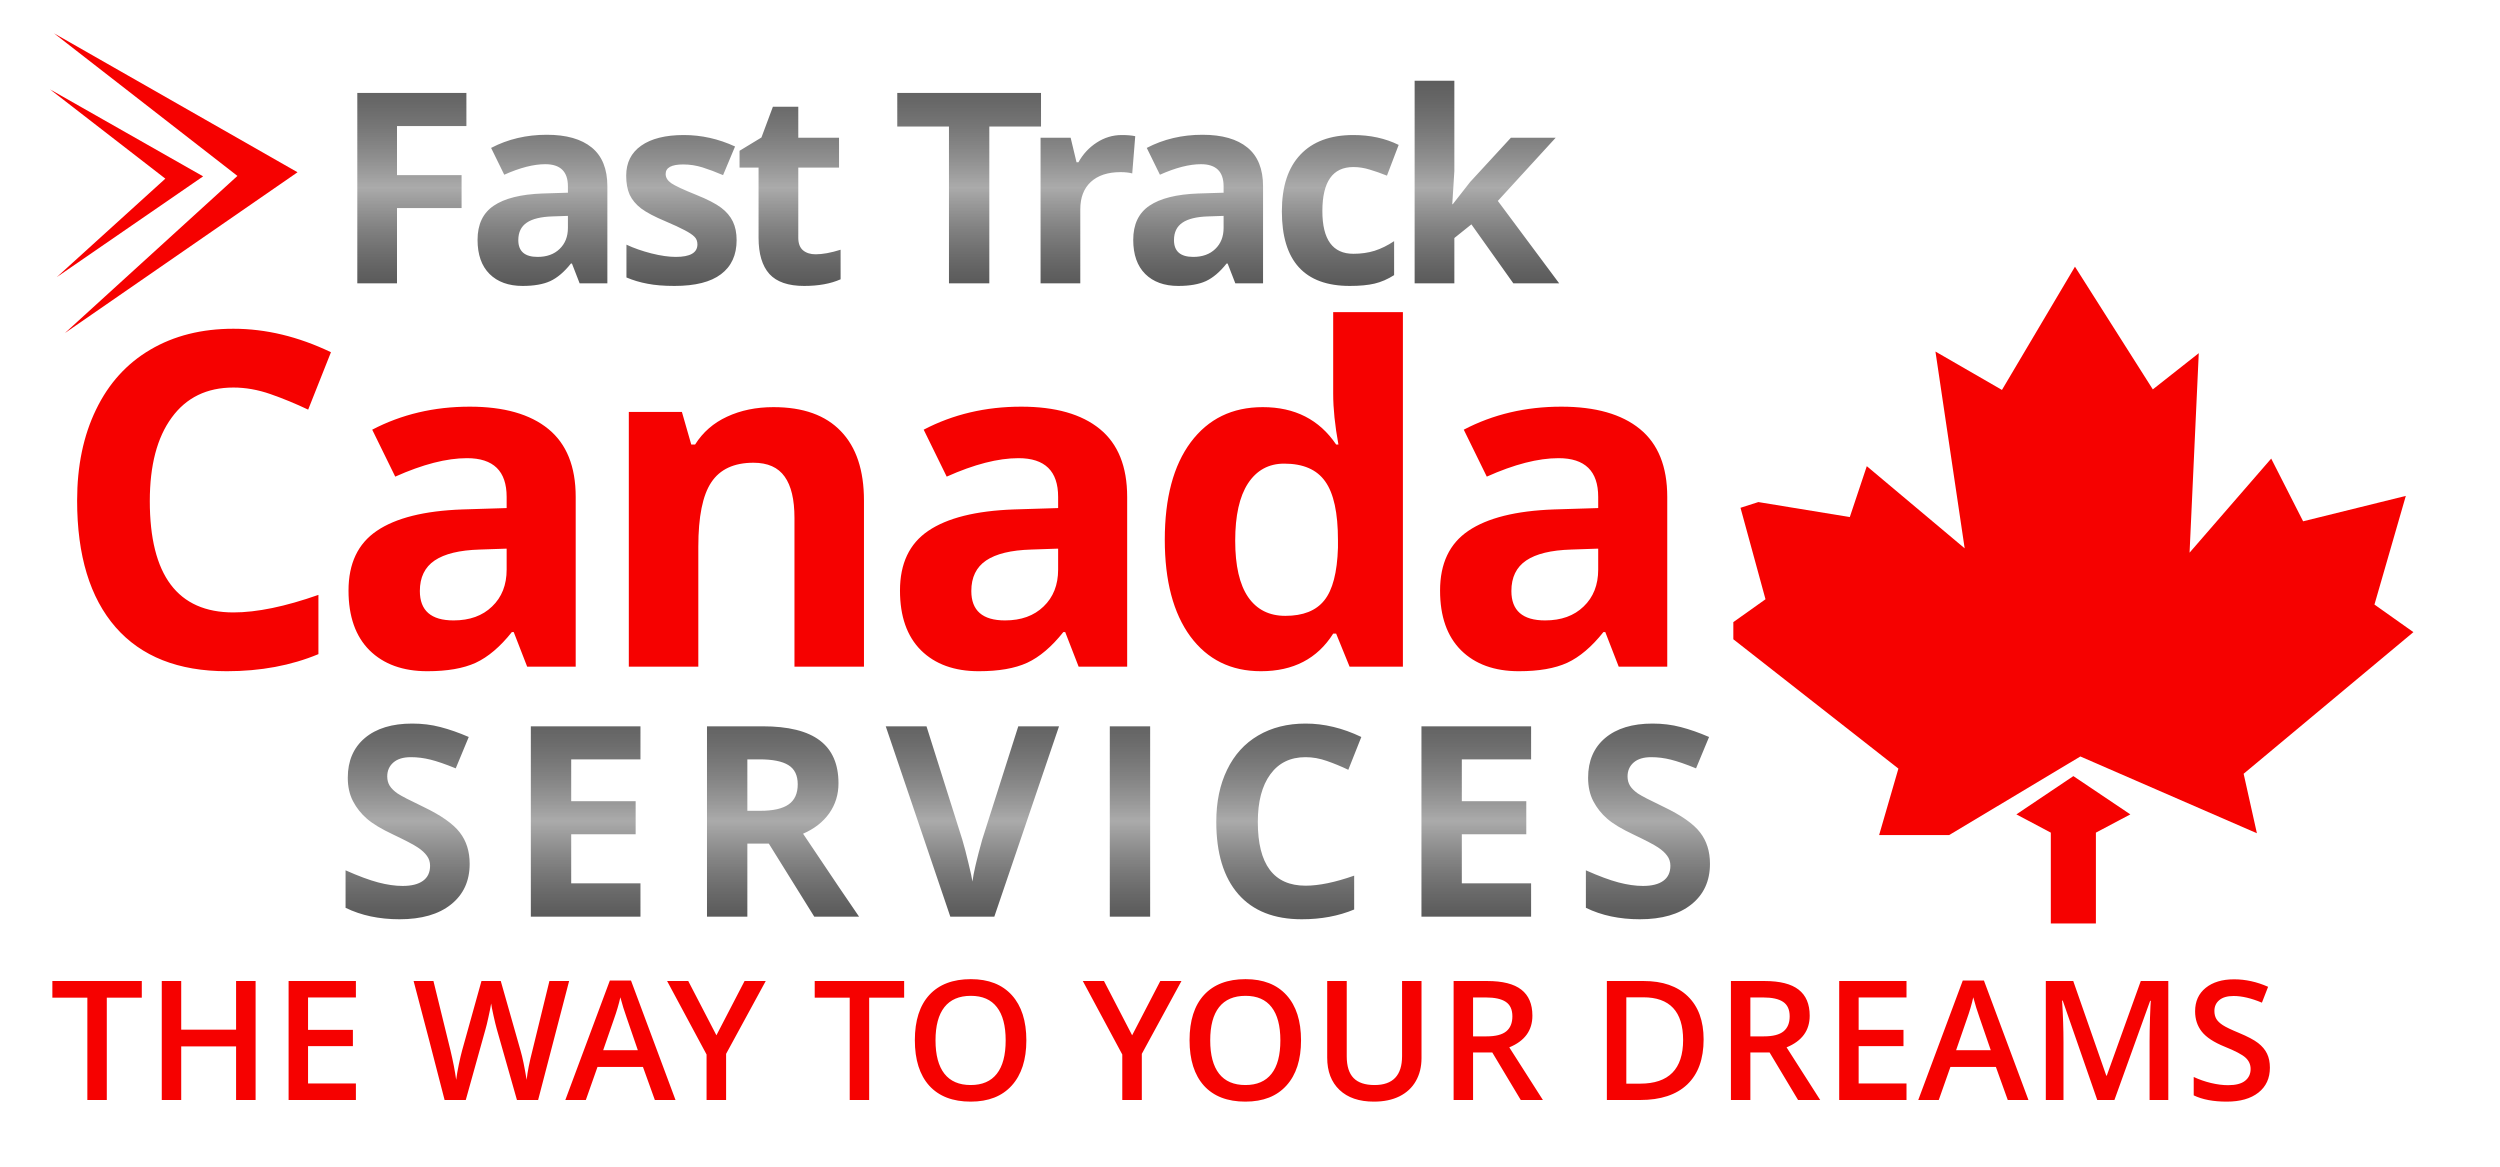
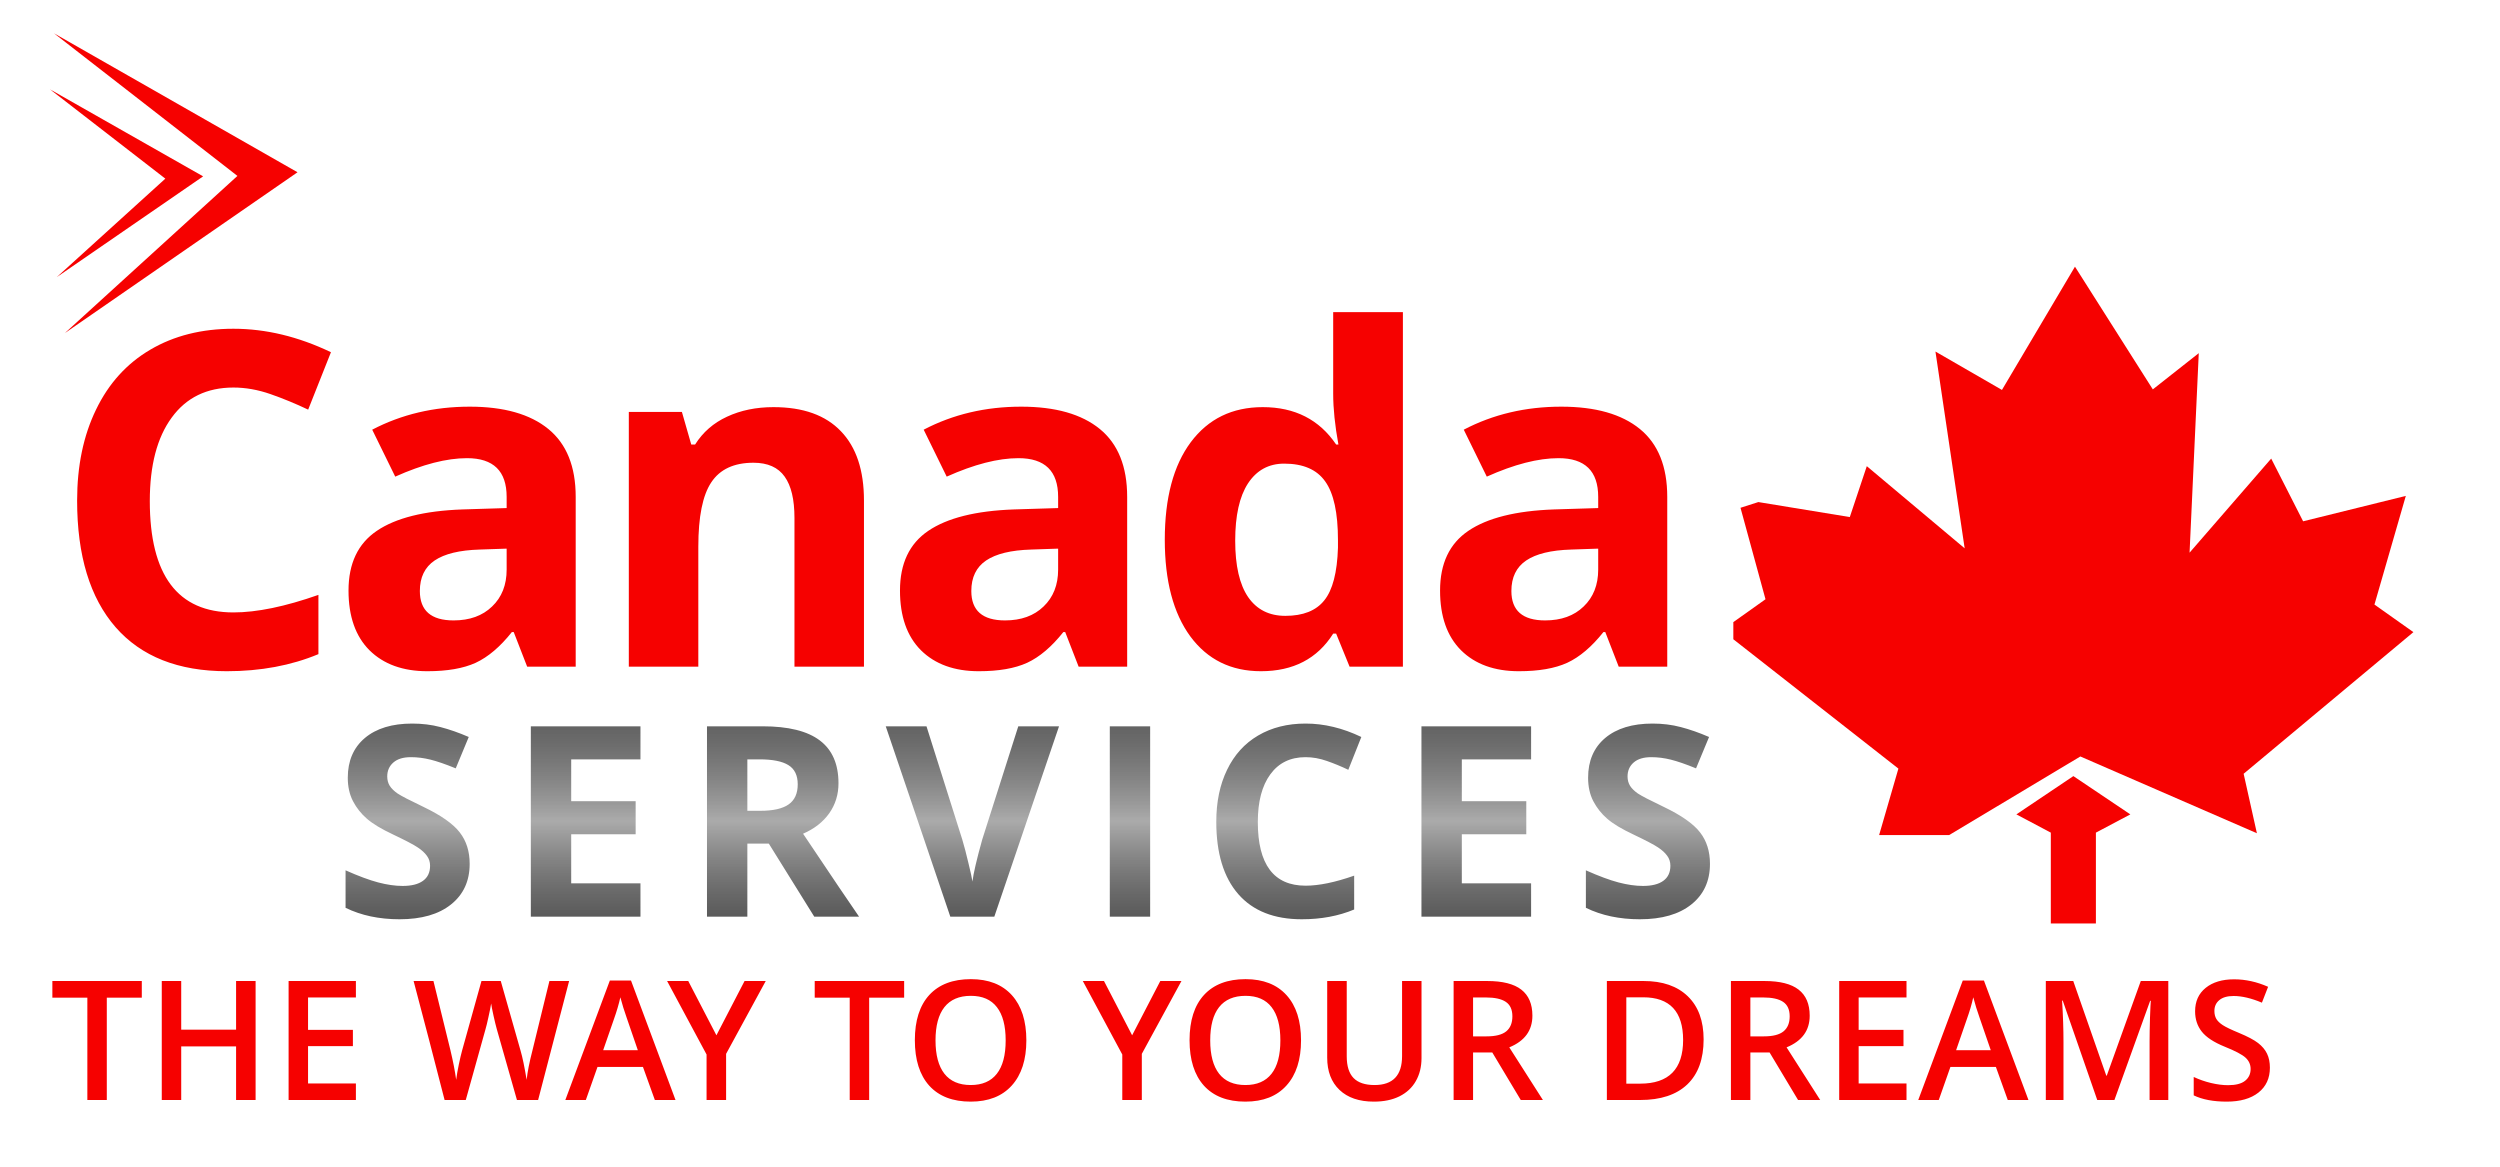
<svg xmlns="http://www.w3.org/2000/svg" width="150" height="70" viewBox="0 0 150 70" fill="none">
  <path fill-rule="evenodd" clip-rule="evenodd" d="M3.889 19.987L17.851 10.336L3.242 2L14.245 10.555L3.889 19.987Z" fill="#F60100" />
  <path fill-rule="evenodd" clip-rule="evenodd" d="M3.407 16.626L12.187 10.582L3 5.361L9.92 10.719L3.407 16.626Z" fill="#F60100" />
-   <path d="M23.82 17H21.438V5.578H27.984V7.562H23.82V10.508H27.695V12.484H23.82V17ZM34.778 17L34.317 15.812H34.255C33.854 16.318 33.44 16.669 33.013 16.867C32.591 17.06 32.038 17.156 31.356 17.156C30.518 17.156 29.856 16.917 29.372 16.438C28.893 15.958 28.653 15.276 28.653 14.391C28.653 13.463 28.976 12.781 29.622 12.344C30.273 11.901 31.252 11.656 32.559 11.609L34.075 11.562V11.18C34.075 10.294 33.622 9.852 32.716 9.852C32.018 9.852 31.197 10.062 30.255 10.484L29.466 8.875C30.471 8.349 31.585 8.086 32.809 8.086C33.981 8.086 34.88 8.341 35.505 8.852C36.13 9.362 36.442 10.138 36.442 11.18V17H34.778ZM34.075 12.953L33.153 12.984C32.46 13.005 31.945 13.13 31.606 13.359C31.268 13.588 31.098 13.938 31.098 14.406C31.098 15.078 31.484 15.414 32.255 15.414C32.807 15.414 33.247 15.255 33.575 14.938C33.908 14.62 34.075 14.198 34.075 13.672V12.953ZM44.197 14.406C44.197 15.302 43.884 15.984 43.259 16.453C42.64 16.922 41.71 17.156 40.47 17.156C39.835 17.156 39.293 17.112 38.845 17.023C38.397 16.94 37.978 16.815 37.587 16.648V14.68C38.03 14.888 38.528 15.062 39.08 15.203C39.637 15.344 40.127 15.414 40.548 15.414C41.413 15.414 41.845 15.164 41.845 14.664C41.845 14.477 41.788 14.325 41.673 14.211C41.559 14.091 41.361 13.958 41.08 13.812C40.798 13.662 40.423 13.487 39.955 13.289C39.283 13.008 38.788 12.747 38.47 12.508C38.158 12.268 37.929 11.995 37.783 11.688C37.642 11.375 37.572 10.992 37.572 10.539C37.572 9.763 37.871 9.164 38.47 8.742C39.075 8.315 39.929 8.102 41.033 8.102C42.085 8.102 43.108 8.331 44.103 8.789L43.384 10.508C42.947 10.32 42.538 10.167 42.158 10.047C41.778 9.927 41.39 9.867 40.994 9.867C40.291 9.867 39.939 10.057 39.939 10.438C39.939 10.651 40.051 10.836 40.275 10.992C40.504 11.148 41.002 11.38 41.767 11.688C42.45 11.963 42.95 12.221 43.267 12.461C43.585 12.7 43.819 12.977 43.97 13.289C44.121 13.602 44.197 13.974 44.197 14.406ZM48.936 15.258C49.353 15.258 49.853 15.167 50.436 14.984V16.758C49.842 17.023 49.113 17.156 48.248 17.156C47.295 17.156 46.6 16.917 46.163 16.438C45.73 15.953 45.514 15.229 45.514 14.266V10.055H44.373V9.047L45.686 8.25L46.373 6.406H47.897V8.266H50.342V10.055H47.897V14.266C47.897 14.604 47.991 14.854 48.178 15.016C48.371 15.177 48.623 15.258 48.936 15.258ZM59.359 17H56.938V7.594H53.836V5.578H62.461V7.594H59.359V17ZM67.309 8.102C67.632 8.102 67.9 8.125 68.114 8.172L67.934 10.406C67.742 10.354 67.507 10.328 67.231 10.328C66.471 10.328 65.877 10.523 65.45 10.914C65.028 11.305 64.817 11.852 64.817 12.555V17H62.434V8.266H64.239L64.591 9.734H64.708C64.979 9.245 65.343 8.852 65.802 8.555C66.265 8.253 66.768 8.102 67.309 8.102ZM74.119 17L73.658 15.812H73.595C73.194 16.318 72.78 16.669 72.353 16.867C71.931 17.06 71.379 17.156 70.697 17.156C69.858 17.156 69.197 16.917 68.713 16.438C68.233 15.958 67.994 15.276 67.994 14.391C67.994 13.463 68.317 12.781 68.963 12.344C69.614 11.901 70.593 11.656 71.9 11.609L73.416 11.562V11.18C73.416 10.294 72.963 9.852 72.056 9.852C71.358 9.852 70.538 10.062 69.595 10.484L68.806 8.875C69.811 8.349 70.926 8.086 72.15 8.086C73.322 8.086 74.22 8.341 74.845 8.852C75.47 9.362 75.783 10.138 75.783 11.18V17H74.119ZM73.416 12.953L72.494 12.984C71.801 13.005 71.285 13.13 70.947 13.359C70.608 13.588 70.439 13.938 70.439 14.406C70.439 15.078 70.825 15.414 71.595 15.414C72.147 15.414 72.588 15.255 72.916 14.938C73.249 14.62 73.416 14.198 73.416 13.672V12.953ZM80.991 17.156C78.272 17.156 76.912 15.664 76.912 12.68C76.912 11.195 77.282 10.062 78.022 9.281C78.761 8.495 79.821 8.102 81.202 8.102C82.212 8.102 83.118 8.299 83.92 8.695L83.217 10.539C82.842 10.388 82.493 10.266 82.17 10.172C81.847 10.073 81.525 10.023 81.202 10.023C79.962 10.023 79.342 10.904 79.342 12.664C79.342 14.372 79.962 15.227 81.202 15.227C81.66 15.227 82.084 15.167 82.475 15.047C82.866 14.922 83.256 14.729 83.647 14.469V16.508C83.261 16.753 82.871 16.922 82.475 17.016C82.084 17.109 81.59 17.156 80.991 17.156ZM87.167 12.25L88.206 10.922L90.652 8.266H93.339L89.87 12.055L93.55 17H90.8L88.284 13.461L87.261 14.281V17H84.878V4.844H87.261V10.266L87.136 12.25H87.167Z" fill="url(#paint0_linear_86_782)" />
  <path d="M14.006 23.252C12.411 23.252 11.176 23.854 10.301 25.057C9.426 26.251 8.988 27.919 8.988 30.061C8.988 34.518 10.661 36.746 14.006 36.746C15.409 36.746 17.109 36.395 19.105 35.693V39.248C17.465 39.932 15.633 40.273 13.609 40.273C10.702 40.273 8.478 39.394 6.938 37.635C5.397 35.867 4.627 33.333 4.627 30.033C4.627 27.955 5.005 26.137 5.762 24.578C6.518 23.01 7.603 21.812 9.016 20.982C10.438 20.144 12.101 19.725 14.006 19.725C15.947 19.725 17.898 20.194 19.857 21.133L18.49 24.578C17.743 24.223 16.991 23.913 16.234 23.648C15.478 23.384 14.735 23.252 14.006 23.252ZM31.63 40L30.823 37.922H30.714C30.012 38.806 29.288 39.421 28.54 39.768C27.802 40.105 26.836 40.273 25.642 40.273C24.174 40.273 23.017 39.854 22.169 39.016C21.331 38.177 20.911 36.983 20.911 35.434C20.911 33.811 21.476 32.617 22.607 31.852C23.746 31.077 25.459 30.648 27.747 30.566L30.399 30.484V29.814C30.399 28.265 29.607 27.49 28.021 27.49C26.799 27.49 25.364 27.859 23.714 28.598L22.333 25.781C24.092 24.861 26.043 24.4 28.185 24.4C30.235 24.4 31.808 24.847 32.901 25.74C33.995 26.634 34.542 27.991 34.542 29.814V40H31.63ZM30.399 32.918L28.786 32.973C27.574 33.009 26.672 33.228 26.079 33.629C25.487 34.03 25.191 34.641 25.191 35.461C25.191 36.637 25.865 37.225 27.214 37.225C28.18 37.225 28.95 36.947 29.524 36.391C30.108 35.835 30.399 35.096 30.399 34.176V32.918ZM51.838 40H47.668V31.072C47.668 29.969 47.472 29.145 47.08 28.598C46.688 28.042 46.064 27.764 45.207 27.764C44.041 27.764 43.197 28.156 42.678 28.939C42.158 29.714 41.899 31.004 41.899 32.809V40H37.729V24.715H40.914L41.475 26.67H41.707C42.172 25.932 42.81 25.376 43.621 25.002C44.442 24.619 45.371 24.428 46.41 24.428C48.188 24.428 49.537 24.911 50.457 25.877C51.378 26.834 51.838 28.219 51.838 30.033V40ZM64.718 40L63.911 37.922H63.802C63.1 38.806 62.376 39.421 61.628 39.768C60.89 40.105 59.924 40.273 58.73 40.273C57.262 40.273 56.105 39.854 55.257 39.016C54.419 38.177 53.999 36.983 53.999 35.434C53.999 33.811 54.565 32.617 55.695 31.852C56.834 31.077 58.548 30.648 60.835 30.566L63.488 30.484V29.814C63.488 28.265 62.695 27.49 61.109 27.49C59.887 27.49 58.452 27.859 56.802 28.598L55.421 25.781C57.18 24.861 59.131 24.4 61.273 24.4C63.324 24.4 64.896 24.847 65.99 25.74C67.083 26.634 67.63 27.991 67.63 29.814V40H64.718ZM63.488 32.918L61.874 32.973C60.662 33.009 59.76 33.228 59.167 33.629C58.575 34.03 58.279 34.641 58.279 35.461C58.279 36.637 58.953 37.225 60.302 37.225C61.268 37.225 62.038 36.947 62.613 36.391C63.196 35.835 63.488 35.096 63.488 34.176V32.918ZM75.657 40.273C73.861 40.273 72.448 39.576 71.418 38.182C70.398 36.787 69.887 34.855 69.887 32.385C69.887 29.878 70.407 27.928 71.446 26.533C72.494 25.13 73.934 24.428 75.766 24.428C77.689 24.428 79.157 25.175 80.168 26.67H80.305C80.096 25.531 79.991 24.514 79.991 23.621V18.727H84.174V40H80.975L80.168 38.018H79.991C79.043 39.522 77.598 40.273 75.657 40.273ZM77.12 36.951C78.186 36.951 78.965 36.641 79.457 36.022C79.959 35.402 80.232 34.349 80.278 32.863V32.412C80.278 30.771 80.023 29.596 79.512 28.885C79.011 28.174 78.191 27.818 77.051 27.818C76.122 27.818 75.397 28.215 74.877 29.008C74.367 29.792 74.112 30.936 74.112 32.44C74.112 33.943 74.372 35.074 74.891 35.83C75.411 36.578 76.153 36.951 77.12 36.951ZM97.123 40L96.316 37.922H96.207C95.505 38.806 94.78 39.421 94.033 39.768C93.294 40.105 92.328 40.273 91.134 40.273C89.667 40.273 88.509 39.854 87.662 39.016C86.823 38.177 86.404 36.983 86.404 35.434C86.404 33.811 86.969 32.617 88.099 31.852C89.239 31.077 90.952 30.648 93.24 30.566L95.892 30.484V29.814C95.892 28.265 95.099 27.49 93.513 27.49C92.292 27.49 90.856 27.859 89.207 28.598L87.826 25.781C89.585 24.861 91.535 24.4 93.677 24.4C95.728 24.4 97.3 24.847 98.394 25.74C99.488 26.634 100.035 27.991 100.035 29.814V40H97.123ZM95.892 32.918L94.279 32.973C93.067 33.009 92.164 33.228 91.572 33.629C90.979 34.03 90.683 34.641 90.683 35.461C90.683 36.637 91.358 37.225 92.707 37.225C93.673 37.225 94.443 36.947 95.017 36.391C95.6 35.835 95.892 35.096 95.892 34.176V32.918Z" fill="#F60100" />
  <path d="M28.18 51.828C28.18 52.859 27.807 53.672 27.062 54.266C26.323 54.859 25.292 55.156 23.969 55.156C22.75 55.156 21.672 54.927 20.734 54.469V52.219C21.505 52.562 22.156 52.805 22.688 52.945C23.224 53.086 23.713 53.156 24.156 53.156C24.688 53.156 25.094 53.055 25.375 52.852C25.662 52.648 25.805 52.346 25.805 51.945C25.805 51.721 25.742 51.523 25.617 51.352C25.492 51.175 25.307 51.005 25.062 50.844C24.823 50.682 24.331 50.425 23.586 50.07C22.888 49.742 22.365 49.427 22.016 49.125C21.667 48.823 21.388 48.471 21.18 48.07C20.971 47.669 20.867 47.2 20.867 46.664C20.867 45.654 21.208 44.859 21.891 44.281C22.578 43.703 23.526 43.414 24.734 43.414C25.328 43.414 25.893 43.484 26.43 43.625C26.971 43.766 27.537 43.964 28.125 44.219L27.344 46.102C26.734 45.852 26.229 45.677 25.828 45.578C25.432 45.479 25.042 45.43 24.656 45.43C24.198 45.43 23.846 45.536 23.602 45.75C23.357 45.964 23.234 46.242 23.234 46.586C23.234 46.8 23.284 46.987 23.383 47.148C23.482 47.305 23.638 47.458 23.852 47.609C24.07 47.755 24.583 48.021 25.391 48.406C26.458 48.917 27.19 49.43 27.586 49.945C27.982 50.456 28.18 51.083 28.18 51.828ZM38.428 55H31.85V43.578H38.428V45.562H34.272V48.07H38.139V50.055H34.272V53H38.428V55ZM44.841 48.648H45.622C46.388 48.648 46.953 48.521 47.317 48.266C47.682 48.01 47.864 47.609 47.864 47.062C47.864 46.521 47.677 46.135 47.302 45.906C46.932 45.677 46.356 45.562 45.575 45.562H44.841V48.648ZM44.841 50.617V55H42.419V43.578H45.747C47.299 43.578 48.447 43.862 49.192 44.43C49.937 44.992 50.309 45.849 50.309 47C50.309 47.672 50.124 48.271 49.755 48.797C49.385 49.318 48.861 49.727 48.184 50.023C49.903 52.591 51.023 54.25 51.544 55H48.856L46.13 50.617H44.841ZM61.097 43.578H63.542L59.659 55H57.019L53.144 43.578H55.589L57.737 50.375C57.857 50.776 57.98 51.245 58.105 51.781C58.235 52.312 58.316 52.682 58.347 52.891C58.404 52.411 58.599 51.573 58.933 50.375L61.097 43.578ZM66.588 55V43.578H69.009V55H66.588ZM78.336 45.43C77.424 45.43 76.719 45.773 76.219 46.461C75.719 47.143 75.469 48.096 75.469 49.32C75.469 51.867 76.424 53.141 78.336 53.141C79.138 53.141 80.109 52.94 81.25 52.539V54.57C80.312 54.961 79.266 55.156 78.109 55.156C76.448 55.156 75.177 54.654 74.297 53.648C73.417 52.638 72.977 51.19 72.977 49.305C72.977 48.117 73.193 47.078 73.625 46.188C74.057 45.292 74.677 44.607 75.484 44.133C76.297 43.654 77.247 43.414 78.336 43.414C79.445 43.414 80.56 43.682 81.68 44.219L80.898 46.188C80.471 45.984 80.042 45.807 79.609 45.656C79.177 45.505 78.753 45.43 78.336 45.43ZM91.866 55H85.287V43.578H91.866V45.562H87.709V48.07H91.577V50.055H87.709V53H91.866V55ZM102.598 51.828C102.598 52.859 102.226 53.672 101.481 54.266C100.742 54.859 99.71 55.156 98.388 55.156C97.169 55.156 96.091 54.927 95.153 54.469V52.219C95.924 52.562 96.575 52.805 97.106 52.945C97.643 53.086 98.132 53.156 98.575 53.156C99.106 53.156 99.513 53.055 99.794 52.852C100.08 52.648 100.223 52.346 100.223 51.945C100.223 51.721 100.161 51.523 100.036 51.352C99.911 51.175 99.726 51.005 99.481 50.844C99.242 50.682 98.749 50.425 98.005 50.07C97.307 49.742 96.783 49.427 96.434 49.125C96.085 48.823 95.807 48.471 95.598 48.07C95.39 47.669 95.286 47.2 95.286 46.664C95.286 45.654 95.627 44.859 96.309 44.281C96.997 43.703 97.945 43.414 99.153 43.414C99.747 43.414 100.312 43.484 100.848 43.625C101.39 43.766 101.955 43.964 102.544 44.219L101.762 46.102C101.153 45.852 100.648 45.677 100.247 45.578C99.851 45.479 99.46 45.43 99.075 45.43C98.617 45.43 98.265 45.536 98.02 45.75C97.775 45.964 97.653 46.242 97.653 46.586C97.653 46.8 97.703 46.987 97.802 47.148C97.9 47.305 98.057 47.458 98.27 47.609C98.489 47.755 99.002 48.021 99.809 48.406C100.877 48.917 101.609 49.43 102.005 49.945C102.401 50.456 102.598 51.083 102.598 51.828Z" fill="url(#paint1_linear_86_782)" />
  <path d="M6.408 66H5.241V59.862H3.142V58.861H8.508V59.862H6.408V66ZM15.336 66H14.165V62.782H10.873V66H9.706V58.861H10.873V61.781H14.165V58.861H15.336V66ZM21.354 66H17.316V58.861H21.354V59.848H18.483V61.791H21.174V62.768H18.483V65.009H21.354V66ZM32.287 66H31.017L29.806 61.742C29.754 61.557 29.689 61.29 29.611 60.941C29.533 60.59 29.486 60.346 29.469 60.209C29.437 60.417 29.383 60.688 29.308 61.02C29.237 61.352 29.176 61.599 29.128 61.762L27.946 66H26.676L25.753 62.426L24.816 58.861H26.007L27.028 63.022C27.187 63.689 27.301 64.278 27.37 64.789C27.405 64.512 27.459 64.203 27.531 63.861C27.602 63.52 27.668 63.243 27.726 63.031L28.888 58.861H30.046L31.237 63.051C31.351 63.438 31.471 64.018 31.598 64.789C31.647 64.324 31.764 63.731 31.95 63.012L32.965 58.861H34.147L32.287 66ZM39.291 66L38.578 64.018H35.849L35.15 66H33.92L36.591 58.832H37.86L40.531 66H39.291ZM38.27 63.012L37.602 61.068C37.553 60.938 37.484 60.733 37.397 60.453C37.312 60.173 37.253 59.968 37.221 59.838C37.133 60.238 37.004 60.676 36.835 61.151L36.19 63.012H38.27ZM42.985 62.118L44.674 58.861H45.944L43.566 63.231V66H42.394V63.27L40.026 58.861H41.295L42.985 62.118ZM52.15 66H50.983V59.862H48.883V58.861H54.249V59.862H52.15V66ZM61.581 62.421C61.581 63.583 61.289 64.486 60.707 65.131C60.127 65.775 59.305 66.098 58.241 66.098C57.163 66.098 56.335 65.779 55.755 65.141C55.179 64.499 54.891 63.59 54.891 62.411C54.891 61.233 55.181 60.328 55.76 59.696C56.343 59.065 57.173 58.749 58.251 58.749C59.312 58.749 60.132 59.07 60.712 59.711C61.291 60.352 61.581 61.255 61.581 62.421ZM56.131 62.421C56.131 63.3 56.309 63.967 56.664 64.423C57.019 64.875 57.544 65.102 58.241 65.102C58.934 65.102 59.457 64.877 59.808 64.428C60.163 63.978 60.34 63.31 60.34 62.421C60.34 61.545 60.165 60.881 59.813 60.429C59.465 59.976 58.944 59.75 58.251 59.75C57.551 59.75 57.022 59.976 56.664 60.429C56.309 60.881 56.131 61.545 56.131 62.421ZM67.928 62.118L69.618 58.861H70.887L68.509 63.231V66H67.337V63.27L64.969 58.861H66.239L67.928 62.118ZM78.062 62.421C78.062 63.583 77.771 64.486 77.188 65.131C76.609 65.775 75.787 66.098 74.722 66.098C73.645 66.098 72.817 65.779 72.237 65.141C71.661 64.499 71.373 63.59 71.373 62.411C71.373 61.233 71.663 60.328 72.242 59.696C72.825 59.065 73.655 58.749 74.732 58.749C75.793 58.749 76.614 59.07 77.193 59.711C77.773 60.352 78.062 61.255 78.062 62.421ZM72.613 62.421C72.613 63.3 72.79 63.967 73.145 64.423C73.5 64.875 74.026 65.102 74.722 65.102C75.416 65.102 75.938 64.877 76.29 64.428C76.645 63.978 76.822 63.31 76.822 62.421C76.822 61.545 76.646 60.881 76.295 60.429C75.946 59.976 75.426 59.75 74.732 59.75C74.032 59.75 73.503 59.976 73.145 60.429C72.79 60.881 72.613 61.545 72.613 62.421ZM85.291 58.861V63.48C85.291 64.008 85.177 64.47 84.949 64.867C84.725 65.261 84.398 65.565 83.968 65.78C83.541 65.992 83.031 66.098 82.435 66.098C81.549 66.098 80.861 65.863 80.369 65.394C79.878 64.926 79.632 64.281 79.632 63.461V58.861H80.804V63.378C80.804 63.967 80.941 64.402 81.214 64.682C81.487 64.962 81.907 65.102 82.474 65.102C83.574 65.102 84.124 64.524 84.124 63.368V58.861H85.291ZM88.384 62.182H89.195C89.739 62.182 90.132 62.081 90.377 61.879C90.621 61.677 90.743 61.378 90.743 60.98C90.743 60.577 90.611 60.287 90.347 60.111C90.084 59.935 89.686 59.848 89.156 59.848H88.384V62.182ZM88.384 63.148V66H87.217V58.861H89.234C90.155 58.861 90.837 59.034 91.28 59.379C91.723 59.724 91.944 60.245 91.944 60.941C91.944 61.83 91.482 62.463 90.557 62.841L92.574 66H91.246L89.537 63.148H88.384ZM102.217 62.362C102.217 63.541 101.89 64.442 101.236 65.067C100.581 65.689 99.639 66 98.409 66H96.412V58.861H98.619C99.755 58.861 100.638 59.167 101.27 59.779C101.901 60.391 102.217 61.252 102.217 62.362ZM100.987 62.401C100.987 60.692 100.188 59.838 98.589 59.838H97.579V65.019H98.409C100.127 65.019 100.987 64.146 100.987 62.401ZM105.022 62.182H105.833C106.376 62.182 106.77 62.081 107.014 61.879C107.259 61.677 107.381 61.378 107.381 60.98C107.381 60.577 107.249 60.287 106.985 60.111C106.721 59.935 106.324 59.848 105.794 59.848H105.022V62.182ZM105.022 63.148V66H103.855V58.861H105.872C106.793 58.861 107.475 59.034 107.918 59.379C108.36 59.724 108.582 60.245 108.582 60.941C108.582 61.83 108.12 62.463 107.195 62.841L109.212 66H107.884L106.175 63.148H105.022ZM114.39 66H110.352V58.861H114.39V59.848H111.519V61.791H114.209V62.768H111.519V65.009H114.39V66ZM120.466 66L119.754 64.018H117.024L116.326 66H115.095L117.766 58.832H119.036L121.707 66H120.466ZM119.446 63.012L118.777 61.068C118.728 60.938 118.66 60.733 118.572 60.453C118.487 60.173 118.429 59.968 118.396 59.838C118.308 60.238 118.18 60.676 118.01 61.151L117.366 63.012H119.446ZM125.835 66L123.765 60.038H123.726C123.781 60.923 123.809 61.754 123.809 62.528V66H122.749V58.861H124.395L126.377 64.54H126.406L128.447 58.861H130.098V66H128.975V62.47C128.975 62.115 128.983 61.653 128.999 61.083C129.019 60.513 129.035 60.168 129.048 60.048H129.009L126.865 66H125.835ZM136.194 64.061C136.194 64.696 135.964 65.194 135.505 65.556C135.046 65.917 134.413 66.098 133.606 66.098C132.799 66.098 132.138 65.972 131.623 65.722V64.618C131.949 64.771 132.294 64.892 132.659 64.98C133.026 65.067 133.368 65.111 133.684 65.111C134.146 65.111 134.486 65.023 134.704 64.848C134.926 64.672 135.037 64.436 135.037 64.14C135.037 63.873 134.936 63.647 134.734 63.461C134.532 63.275 134.115 63.056 133.484 62.802C132.833 62.538 132.374 62.237 132.107 61.898C131.84 61.56 131.706 61.153 131.706 60.678C131.706 60.082 131.918 59.613 132.341 59.272C132.764 58.93 133.332 58.759 134.045 58.759C134.729 58.759 135.409 58.908 136.086 59.208L135.715 60.16C135.08 59.893 134.514 59.76 134.016 59.76C133.638 59.76 133.352 59.843 133.157 60.009C132.961 60.172 132.864 60.388 132.864 60.658C132.864 60.844 132.903 61.003 132.981 61.137C133.059 61.267 133.188 61.391 133.367 61.508C133.546 61.625 133.868 61.78 134.333 61.972C134.857 62.19 135.242 62.393 135.486 62.582C135.73 62.771 135.909 62.984 136.023 63.222C136.137 63.459 136.194 63.739 136.194 64.061Z" fill="#F60100" />
  <path fill-rule="evenodd" clip-rule="evenodd" d="M116.949 50.104H112.747L113.904 46.116L104 38.356V37.327L105.93 35.955L104.43 30.467L105.501 30.124L110.988 31.024L112.008 27.97L117.88 32.9L116.127 21.093L120.117 23.396L124.498 16L129.169 23.363L131.926 21.19L131.374 33.16L136.272 27.515L138.187 31.278L144.349 29.754L142.467 36.274L144.804 37.928L134.618 46.426L135.414 49.995L124.821 45.388L116.949 50.104Z" fill="#F60100" />
  <path fill-rule="evenodd" clip-rule="evenodd" d="M123.049 49.958L120.983 48.863L124.402 46.566L127.82 48.863L125.754 49.958V55.408C124.853 55.408 123.951 55.408 123.049 55.408V49.958Z" fill="#F60100" />
  <defs>
    <linearGradient id="paint0_linear_86_782" x1="57" y1="3" x2="57" y2="19" gradientUnits="userSpaceOnUse">
      <stop stop-color="#545454" />
      <stop offset="0.516" stop-opacity="0.33" />
      <stop offset="1" stop-color="#4B4B4B" />
    </linearGradient>
    <linearGradient id="paint1_linear_86_782" x1="62" y1="41" x2="62" y2="57" gradientUnits="userSpaceOnUse">
      <stop stop-color="#545454" />
      <stop offset="0.516" stop-opacity="0.33" />
      <stop offset="1" stop-color="#4B4B4B" />
    </linearGradient>
  </defs>
</svg>